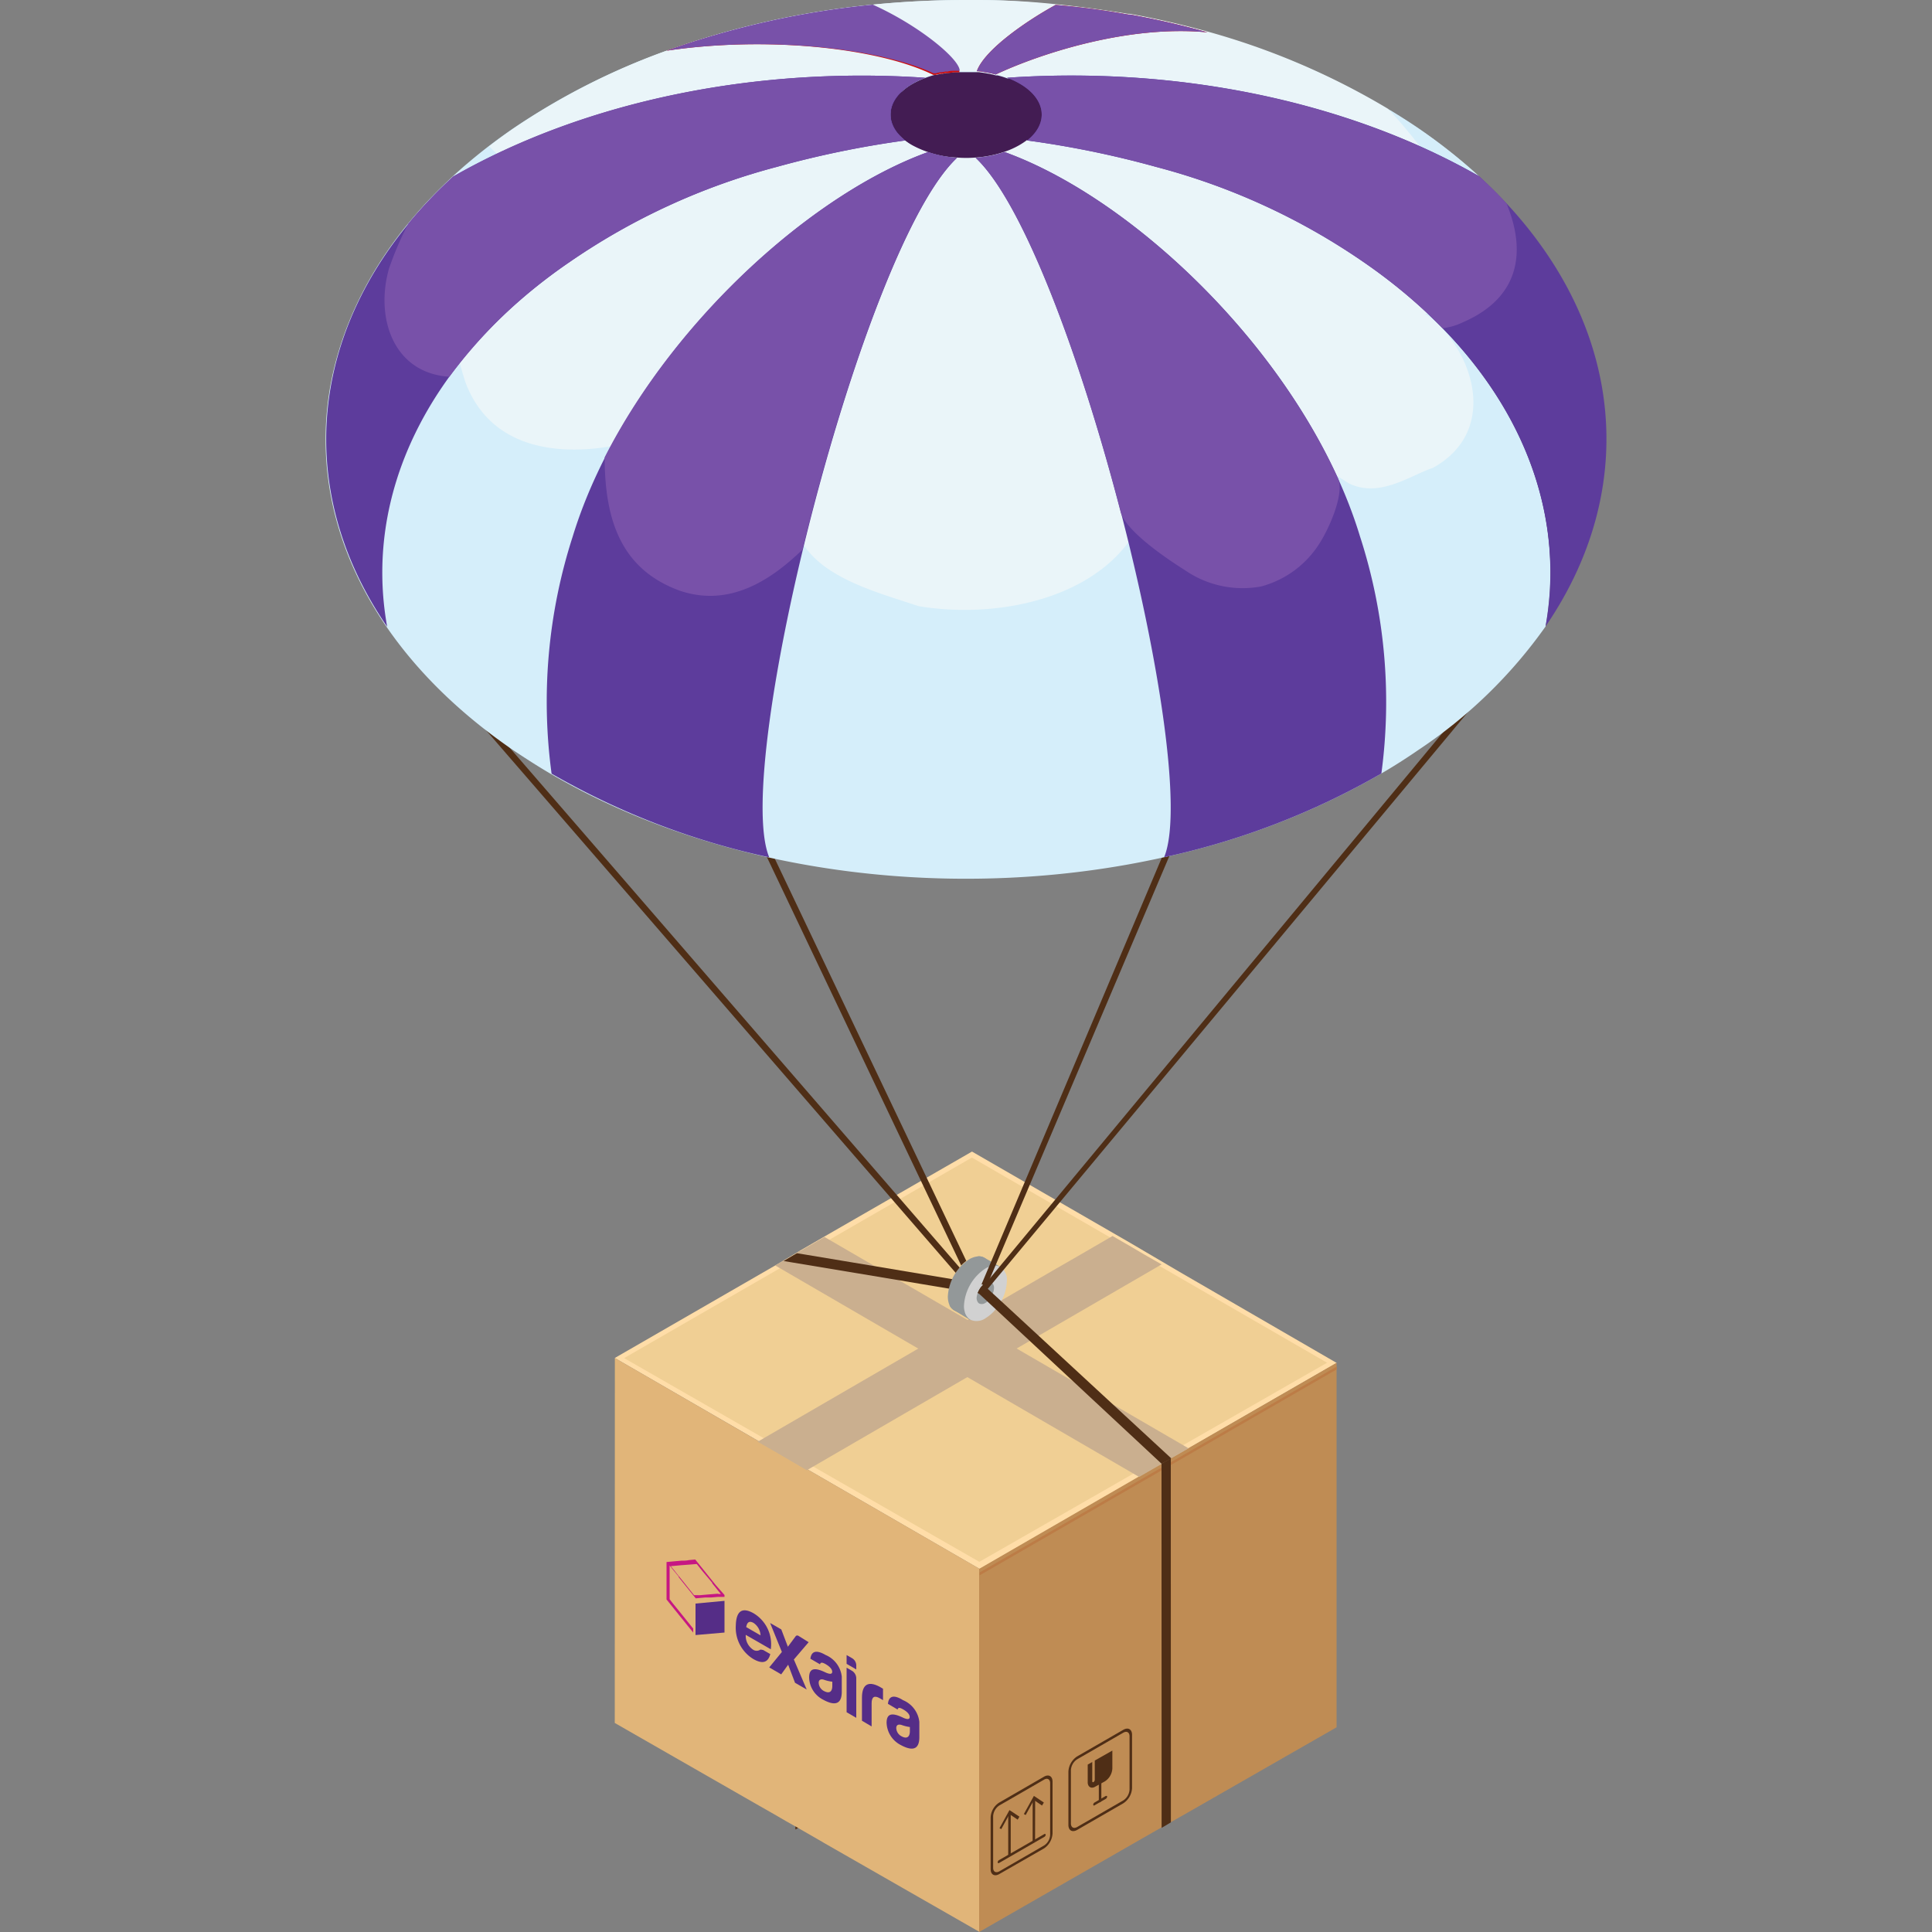
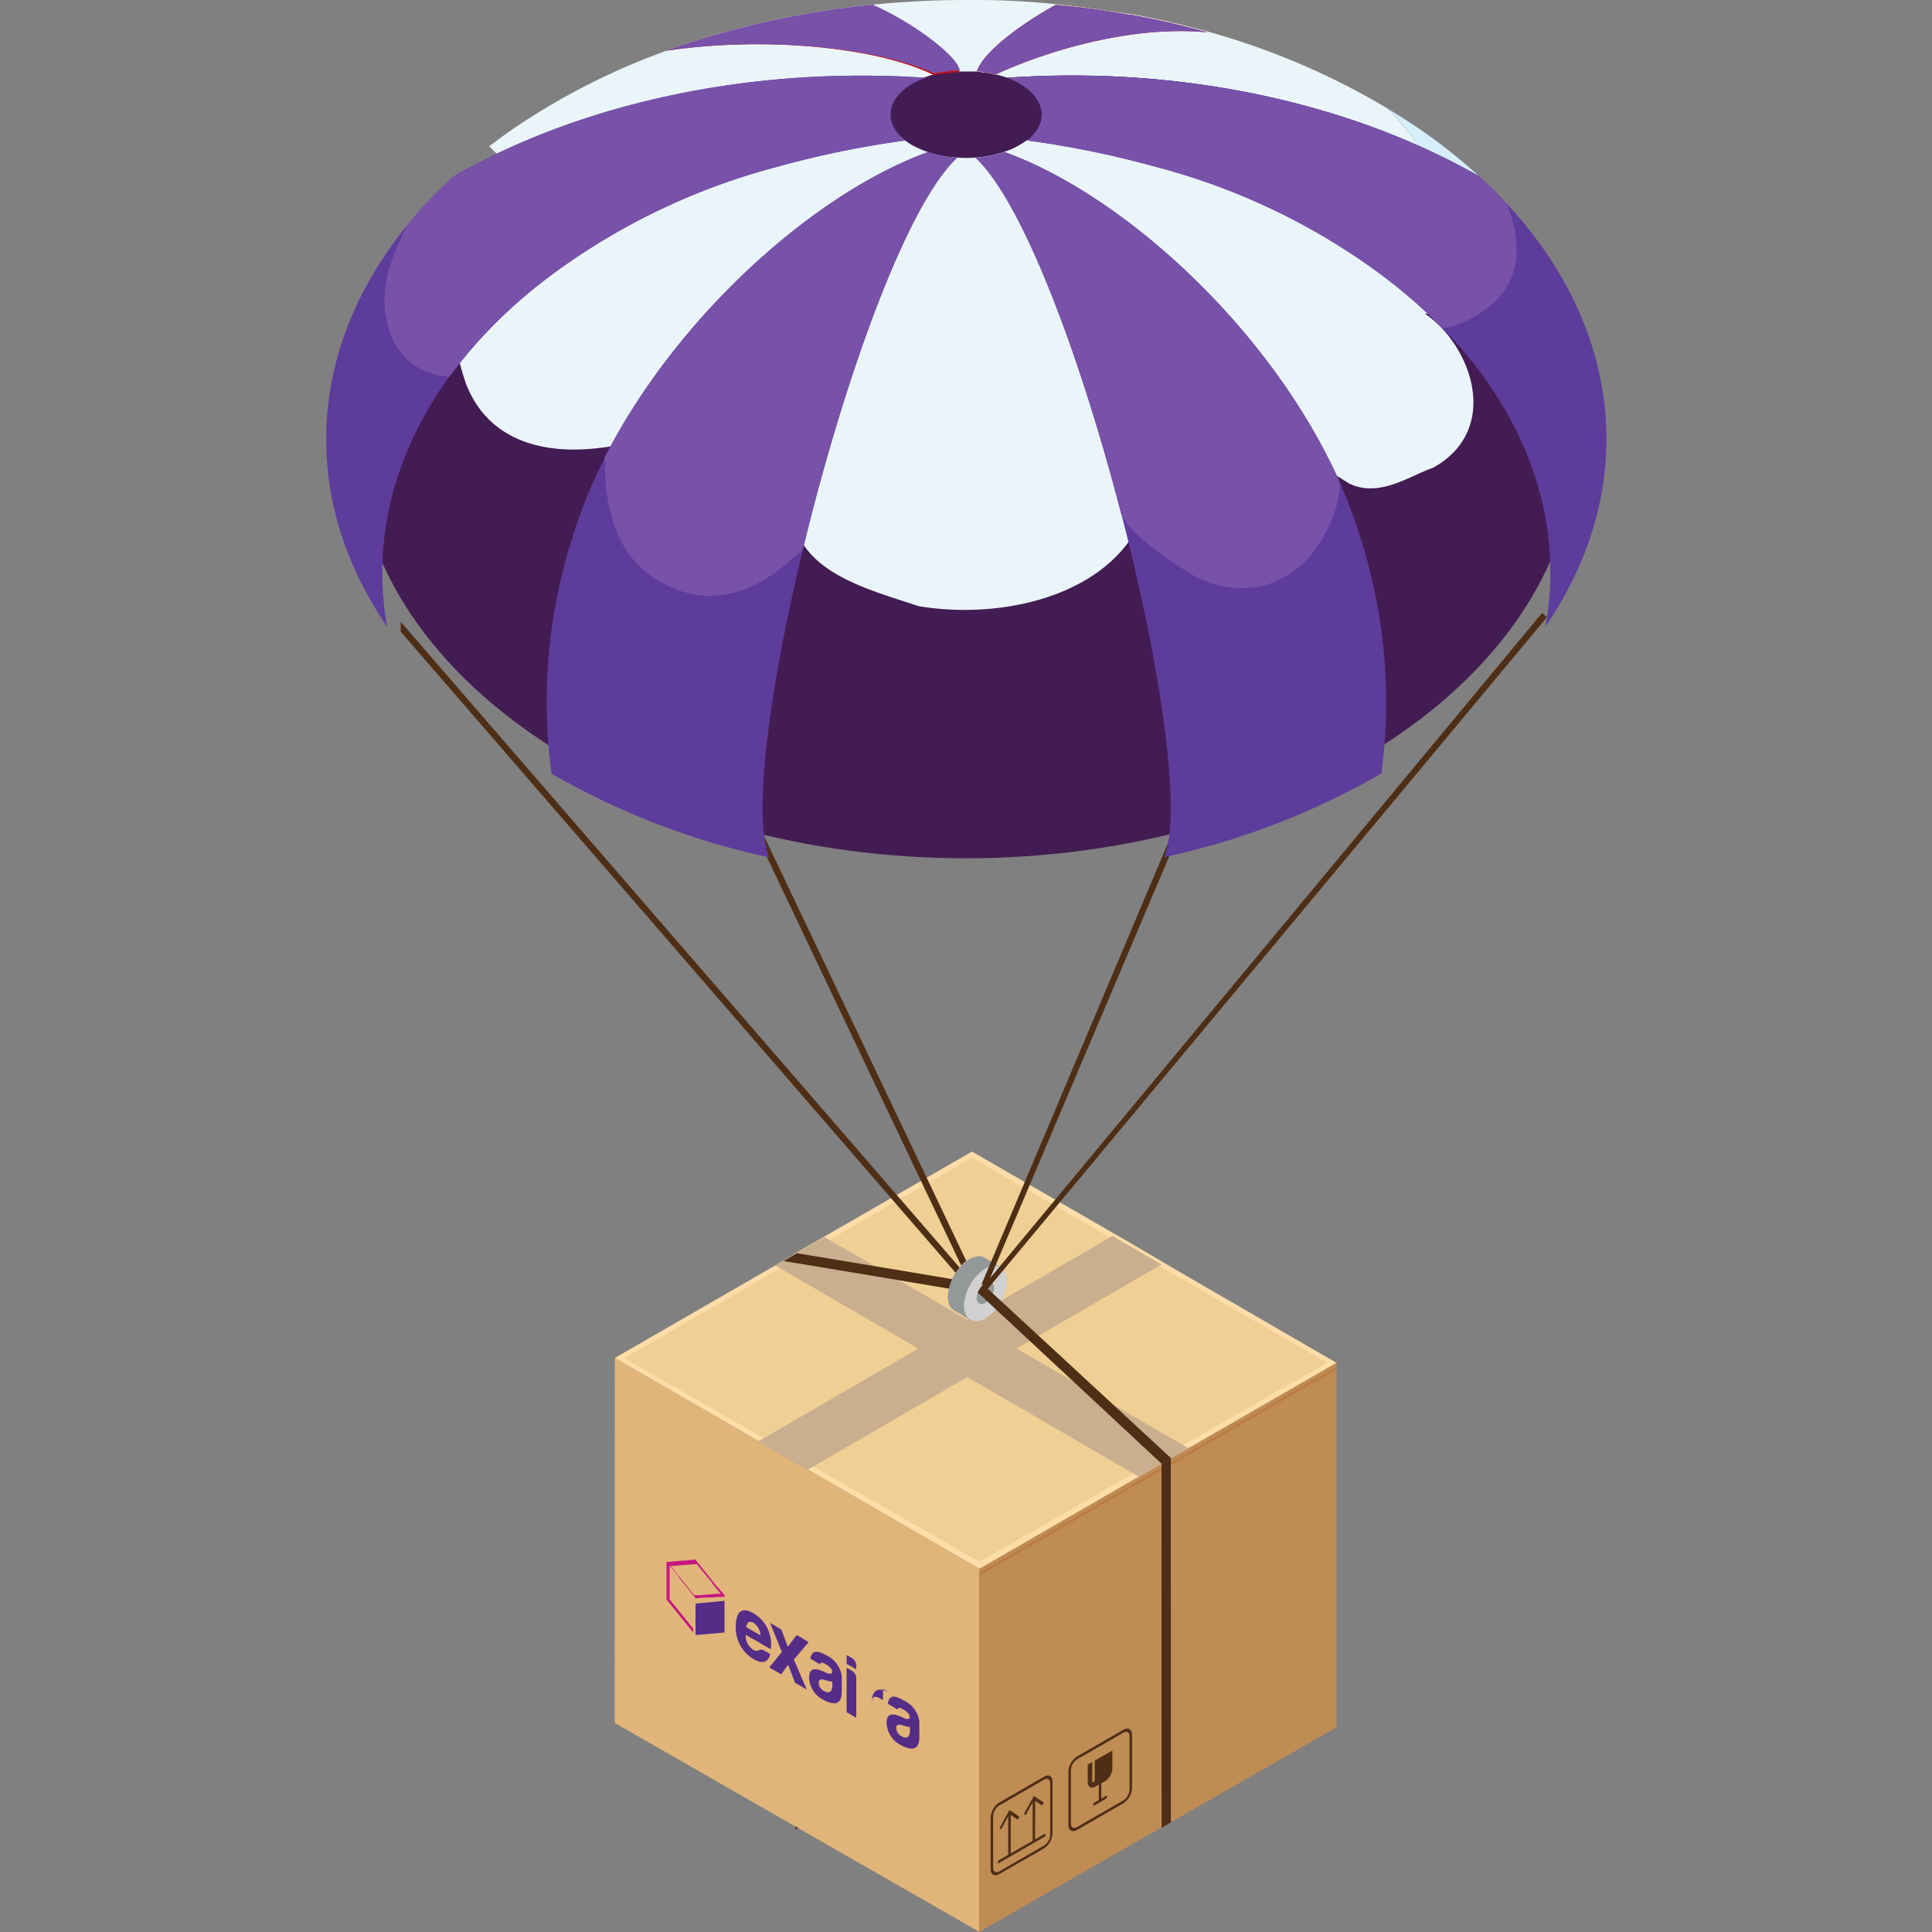
<svg xmlns="http://www.w3.org/2000/svg" viewBox="0 0 200 200">
  <rect x="0" y="0" width="200" height="200" fill="#808080" stroke="none" />
  <defs>
    <style>.cls-1{fill:none;}.cls-2{fill:#4f2e16;}.cls-3{fill:#ffdda8;}.cls-4{fill:#e1b579;}.cls-5{fill:#bf8c54;}.cls-6{fill:#f0cf94;}.cls-7{fill:#bc7c46;}.cls-8{fill:#caaf8f;}.cls-9{fill:#939899;}.cls-10{fill:#d1d1d1;}.cls-11{fill:#431c53;}.cls-12{fill:#d5eefa;}.cls-13{fill:#eaf5f9;}.cls-14{fill:#5d3c9c;}.cls-15{fill:#cc0e0e;}.cls-16{fill:#7851a9;}.cls-17{fill:#552d87;}.cls-18{fill:#c61783;}</style>
  </defs>
  <g id="Layer_2" data-name="Layer 2">
    <g id="Layer_1-2" data-name="Layer 1">
      <rect class="cls-1" width="200" height="200" />
      <polygon class="cls-2" points="83.33 188.82 82.34 189.39 82.34 188.25 83.33 187.69 83.33 188.82" />
      <path class="cls-3" d="M122.13,131.68l-5.1-3-16.41-9.47-15.27,8.79-2.52,1.46-.26.16L80.25,131l-16.61,9.58,15,8.67,1.51.87.26.15,2.43,1.41,2.42,1.4,16.16,9.34,16.51-9.53,2.43-1.4.25-.16,2.44-1.4,15.32-8.84,0,0Z" />
      <polygon class="cls-4" points="101.42 162.41 101.41 200 85.25 190.75 85.19 190.71 82.34 189.07 81.38 188.53 80.14 187.81 78.63 186.95 63.64 178.36 63.65 140.58 80.14 150.12 81.39 150.84 82.35 151.39 85.27 153.08 101.42 162.41" />
      <path class="cls-5" d="M123,149.93l-1.32.76-1,.56-.19.11-.25.15-2.39,1.37-16.49,9.53V200l16.49-9.46,2.83-1.62,1-.56,1.32-.75,15.36-8.8V141.08Z" />
      <polygon class="cls-2" points="104.63 192.01 104.37 192.16 104.37 187.76 104.63 187.61 104.63 192.01" />
      <polygon class="cls-2" points="105.53 188.06 105.35 188.37 104.5 187.8 103.65 189.35 103.47 189.25 104.5 187.38 105.53 188.06" />
      <polygon class="cls-2" points="107.15 190.56 106.9 190.71 106.9 186.3 107.16 186.16 107.15 190.56" />
      <polygon class="cls-2" points="108.06 186.6 107.87 186.91 107.03 186.34 106.18 187.89 105.99 187.79 107.03 185.91 108.06 186.6" />
      <path class="cls-2" d="M108.13,190.14l-4.73,2.73c-.07,0-.12,0-.12-.08a.29.29,0,0,1,.12-.22l4.73-2.72c.06,0,.12,0,.12.08A.28.28,0,0,1,108.13,190.14Z" />
      <path class="cls-2" d="M108.09,191.34,103.45,194c-.5.29-.9.06-.9-.51v-5.35a1.93,1.93,0,0,1,.89-1.54l4.64-2.68c.48-.28.88-.05.88.52v5.35A2,2,0,0,1,108.09,191.34Zm-4.64-4.44a1.43,1.43,0,0,0-.64,1.1v5.36c0,.4.28.56.64.36l4.64-2.68a1.38,1.38,0,0,0,.62-1.09v-5.36c0-.4-.29-.57-.63-.36Z" />
      <path class="cls-2" d="M116.28,186.68l-4.77,2.75c-.51.29-.91.06-.91-.52V183.4a2,2,0,0,1,.91-1.58l4.77-2.75c.5-.29.91-.06.91.52v5.51A2,2,0,0,1,116.28,186.68Zm-4.77-4.56a1.44,1.44,0,0,0-.65,1.13v5.51c0,.41.29.58.65.37l4.77-2.75a1.44,1.44,0,0,0,.65-1.13v-5.51c0-.41-.29-.58-.65-.37Z" />
      <path class="cls-2" d="M113.89,186.56a.09.09,0,0,1-.14-.09v-3.94a.27.27,0,0,1,.14-.22c.06-.05.12,0,.12.07v4A.32.32,0,0,1,113.89,186.56Z" />
      <path class="cls-2" d="M114.48,186.21l-1.18.68c-.07.05-.13,0-.13-.07a.29.29,0,0,1,.13-.22l1.18-.69c.07,0,.13,0,.13.08A.29.29,0,0,1,114.48,186.21Z" />
      <path class="cls-2" d="M115.15,181.22v1.84a1.68,1.68,0,0,1-.78,1.35l-1,.55c-.42.25-.77,0-.77-.45v-1.84l.47-.27v2c0,.08.06.12.13.08a.32.32,0,0,0,.13-.23v-2Z" />
      <path class="cls-6" d="M100.61,119.83l-36,20.76,36.77,21.09,36-20.61Z" />
      <polygon class="cls-7" points="138.37 141.47 138.37 141.76 101.41 163.08 101.41 162.78 138.37 141.47" />
      <polygon class="cls-7" points="120.6 151.34 120.35 151.49 82.57 129.67 82.83 129.51 120.6 151.34" />
      <polygon class="cls-7" points="120.55 151.37 120.55 151.98 120.3 151.98 120.3 151.51 120.55 151.37" />
      <polygon class="cls-8" points="120.25 130.89 83.52 152.2 81.11 150.79 80.86 150.64 78.7 149.4 78.43 149.25 109.29 131.35 111.62 130.01 115.17 127.95 117.14 129.09 118.43 129.85 120.25 130.89" />
      <polygon class="cls-8" points="123.04 149.93 120.6 151.33 120.35 151.49 117.92 152.89 80.25 131 82.57 129.67 82.83 129.51 85.35 128.05 123.04 149.93" />
      <polygon class="cls-2" points="81.12 130.54 90.85 132.16 101.52 133.95 101.69 132.94 88.38 130.71 82.49 129.73 81.12 130.54" />
      <rect class="cls-9" x="100.45" y="132.79" width="3.19" height="2.38" transform="translate(-65.01 155.32) rotate(-59.98)" />
      <path class="cls-9" d="M101.92,130.21a1.15,1.15,0,0,0-.69-.15,2.17,2.17,0,0,0-.88.29,4.93,4.93,0,0,0-2.23,3.86,2.28,2.28,0,0,0,.18.92,1.19,1.19,0,0,0,1.55.58,2.33,2.33,0,0,0,.5-.21,3.57,3.57,0,0,0,.86-.71.69.69,0,0,1-.1-.38,2,2,0,0,1,.91-1.55.65.65,0,0,1,.37-.11h0a3.86,3.86,0,0,0,.17-1.09,1.93,1.93,0,0,0-.06-.55A1.3,1.3,0,0,0,101.92,130.21Z" />
      <path class="cls-9" d="M103.58,131.16l-1.66-.95a1.15,1.15,0,0,0-.69-.15l-2.93,5.07a1.28,1.28,0,0,0,.48.52l1.66,1,.94-1.63a.35.35,0,0,1-.17-.19.69.69,0,0,1-.1-.38,2,2,0,0,1,.91-1.55.65.65,0,0,1,.37-.11h0a.45.45,0,0,1,.24.06Z" />
      <path class="cls-10" d="M99.79,135.17a1.82,1.82,0,0,0,.06.54,1.35,1.35,0,0,0,.59.9,1.59,1.59,0,0,0,1.58-.15,4.17,4.17,0,0,0,1.06-.93,5.76,5.76,0,0,0,.55-.81,4.54,4.54,0,0,0,.6-2.11,1.55,1.55,0,0,0-.65-1.44,1.3,1.3,0,0,0-1.07-.07,1.91,1.91,0,0,0-.49.21A4.93,4.93,0,0,0,99.79,135.17Zm1.45-1.35-.2-.19.65-.7.1.09a1.88,1.88,0,0,1,.23-.16.56.56,0,0,1,.37-.11h0a.33.33,0,0,1,.24,0,.68.68,0,0,1,.27.58,1.52,1.52,0,0,1-.13.57,2,2,0,0,1-.54.81.65.65,0,0,1-.22.16.64.64,0,0,1-.64.07.42.42,0,0,1-.17-.18.76.76,0,0,1-.1-.4A1.52,1.52,0,0,1,101.24,133.82Z" />
      <polygon class="cls-2" points="120.24 151.52 120.25 189.22 121.21 188.65 121.2 150.97 120.24 151.52" />
      <path class="cls-2" d="M101.37,133.55a1.68,1.68,0,0,0-.15.34h0l.25-.23Z" />
      <path class="cls-2" d="M41.49,64.38l57.85,66.84a5.47,5.47,0,0,0-.41.54L41.48,65.39Z" />
      <polygon class="cls-2" points="101.68 134.11 160.14 63.89 159.63 63.46 101.24 133.82 101.68 134.11" />
      <polygon class="cls-2" points="101.79 133.98 123 84.03 122.39 83.77 101.24 133.82 101.79 133.98" />
      <path class="cls-2" d="M101.37,133.55a1.68,1.68,0,0,0-.15.34h0l.31-.15-.13-.26A.16.16,0,0,0,101.37,133.55Z" />
      <path class="cls-2" d="M76.58,82.82,99.5,131a3.8,3.8,0,0,1,.53-.47l-22.85-48Z" />
      <path class="cls-11" d="M55.31,76.16C80,93.09,120,93.08,144.7,76.13s24.67-44.4,0-61.32S80-2.11,55.3,14.83,30.63,59.23,55.31,76.16Z" />
-       <path class="cls-12" d="M53.13,77.66c1.5,1,3.06,2,4.65,2.89,17.87,10.15,41.67,12.89,62.73,8.19A77.94,77.94,0,0,0,143,80.07c1.32-.77,2.59-1.58,3.84-2.44A50,50,0,0,0,160,64.85c2.42-13.44-3.89-27.47-18.92-37.78a72.11,72.11,0,0,0-16.29-8.49c-6.66-2.49-14.72-3.61-18.45-4a7.71,7.71,0,0,1-.79.52,8.37,8.37,0,0,1-1.52.68,11.81,11.81,0,0,1-3,.6,12.44,12.44,0,0,1-1.93,0,10.8,10.8,0,0,1-4.63-1.28,5.94,5.94,0,0,1-1.57-1.28,3,3,0,0,1,.49-4.36,6.12,6.12,0,0,1,1.08-.78,10,10,0,0,1,2.31-.93l.14,0,.49-.11a.32.32,0,0,1,.14,0,4.85,4.85,0,0,1,.55-.09,0,0,0,0,1,.05,0l.64-.08.68,0c.38,0,.77,0,1.15,0l.53,0c.33,0,.64.07.95.12a8.55,8.55,0,0,1,1,.22,1.25,1.25,0,0,1,.19,0,9.78,9.78,0,0,1,1,.31c17.15-1.18,34.83,2.22,48.86,10.19a56.79,56.79,0,0,0-6.24-4.94,74,74,0,0,0-21.81-10h0C122.4,2.62,119.71,2,117,1.51l-.18,0c-2.49-.45-5-.79-7.54-1Q105.2,0,101.11,0H100c-3.23,0-6.46.16-9.67.48A88.81,88.81,0,0,0,69,5.25a71,71,0,0,0-15.93,8.08C42.26,20.78,36,30.18,34.21,39.88,31.78,53.32,38.1,67.35,53.13,77.66Z" />
      <path class="cls-12" d="M146.87,13.3a56.79,56.79,0,0,1,6.24,4.94c-2-1.11-4-2.13-6.09-3.06a47.76,47.76,0,0,0-3.28-3.88C144.8,11.94,145.85,12.6,146.87,13.3Z" />
      <path class="cls-13" d="M148.34,48.43c-2.39.8-5.57,3.18-8.74,1.59-2.39-1.59-4.77-2.38-5.57-5.56-1.59,4.77-3.17,14.3-10.32,12.72-1.59,0-4-3.18-4.77-5.57-2.38,9.54-14.3,12.72-23.84,11.14-4.76-1.59-11.12-3.18-12.71-8-1.59-4-4.77-7.15-4.77-11.12,0,1.59-.79,4-2.38,3.18-1.59,0,0-3.18-.8-4.77-7.94,4.77-22.24,8-26.22-2.37C46.63,35,45.83,28.6,49.8,23.83c1.59-1.59,2.38-4,4-5.57-1.6.8-2.39-1.58-2.39-2.38a8.92,8.92,0,0,1-.76-.74c.8-.61,1.62-1.22,2.48-1.81A71,71,0,0,1,69,5.25,88.81,88.81,0,0,1,90.35.48C93.56.16,96.79,0,100,0h1.09q4.08,0,8.15.43c2.53.25,5,.59,7.54,1l.18,0c2.73.49,5.42,1.11,8.06,1.84h0a75.74,75.74,0,0,1,18.68,8A47.76,47.76,0,0,1,147,15.18C134.15,9.42,119,7,104.25,8.05a9.78,9.78,0,0,0-1-.31,1.25,1.25,0,0,0-.19,0,8.55,8.55,0,0,0-1-.22c-.31,0-.62-.09-.95-.12l-.53,0c-.38,0-.77,0-1.15,0l-.68,0-.64.08a0,0,0,0,0-.05,0,4.85,4.85,0,0,0-.55.09.32.32,0,0,0-.14,0l-.49.11-.14,0a10,10,0,0,0-2.31.93,6.12,6.12,0,0,0-1.08.78,3,3,0,0,0-.49,4.36,5.94,5.94,0,0,0,1.57,1.28,10.8,10.8,0,0,0,4.63,1.28,12.44,12.44,0,0,0,1.93,0,11.81,11.81,0,0,0,3-.6,8.37,8.37,0,0,0,1.52-.68,7.71,7.71,0,0,0,.79-.52c3.73.43,11.79,1.55,18.45,4a72.11,72.11,0,0,1,16.29,8.49,56,56,0,0,1,6.8,5.47h-.33C152.3,35.72,155.49,44.46,148.34,48.43Z" />
      <path class="cls-14" d="M106.33,14.54a100.06,100.06,0,0,1,13.32,2.73,68.25,68.25,0,0,1,21.42,9.8c15,10.31,21.34,24.34,18.92,37.78,10.28-15,8-33-6.88-46.61-14-8-31.71-11.37-48.86-10.19a8.48,8.48,0,0,1,1.29.6C108.31,10.25,108.58,12.76,106.33,14.54Z" />
      <path class="cls-14" d="M93.72,14.54A101.07,101.07,0,0,0,80.4,17.28,68.46,68.46,0,0,0,59,27.1C44,37.41,37.65,51.45,40.08,64.88c-10.29-15-8-33,6.86-46.61,14-8,31.7-11.38,48.85-10.22a9,9,0,0,0-1.29.6C91.73,10.26,91.46,12.76,93.72,14.54Z" />
      <path class="cls-14" d="M120.51,88.74A77.94,77.94,0,0,0,143,80.07a55.56,55.56,0,0,0-2.21-24.53C135.4,37.77,118,20.8,104,15.74a11.81,11.81,0,0,1-3,.6C110.79,25.49,124.4,79.36,120.51,88.74Z" />
      <path class="cls-14" d="M79.63,88.75A77.7,77.7,0,0,1,57.1,80.09a55.66,55.66,0,0,1,2.18-24.53c5.43-17.77,22.81-34.75,36.79-39.82a11.56,11.56,0,0,0,3,.6C89.31,25.5,75.73,79.37,79.63,88.75Z" />
      <path class="cls-15" d="M69,5.25c10.43-1.56,22-.27,27.61,2.5l.1,0,.14,0a4.31,4.31,0,0,1,.49-.11.32.32,0,0,1,.14,0l.35-.07.2,0a0,0,0,0,1,.05,0c.21,0,.43-.06.64-.08l.6,0c0-1.21-4.2-4.69-9-6.85A88.81,88.81,0,0,0,69,5.25Z" />
      <path class="cls-15" d="M101.12,7.37c.33,0,.64.07.95.12a8.55,8.55,0,0,1,1,.22c4.6-2.15,13.71-5.16,21.94-4.36C122.4,2.62,119.71,2,117,1.51l-.18,0c-2.49-.45-5-.79-7.54-1C106.43,2.06,101.94,5.1,101.12,7.37Z" />
      <path class="cls-16" d="M105.54,8.65a8.48,8.48,0,0,0-1.29-.6c17.15-1.18,34.83,2.22,48.86,10.19,1,.93,2,1.88,2.85,2.84,2,4.83,1.47,9.66-4.45,12.25a6.68,6.68,0,0,1-2.17.65,55.32,55.32,0,0,0-8.27-6.91,68.25,68.25,0,0,0-21.42-9.8,100.06,100.06,0,0,0-13.32-2.73C108.58,12.76,108.31,10.25,105.54,8.65Z" />
      <path class="cls-16" d="M40.27,27.8a34.36,34.36,0,0,1,2-4.66,48.9,48.9,0,0,1,4.63-4.87c14-8,31.7-11.38,48.85-10.22a9,9,0,0,0-1.29.6c-2.77,1.61-3,4.11-.78,5.89A101.07,101.07,0,0,0,80.4,17.28,68.46,68.46,0,0,0,59,27.1,50.84,50.84,0,0,0,46.52,39C40.71,38.63,38.82,32.89,40.27,27.8Z" />
      <path class="cls-16" d="M101,16.34a11.81,11.81,0,0,0,3-.6c12.39,4.48,27.44,18.31,34.5,33.75.74,1.63-1,5.34-1.84,6.66a10.28,10.28,0,0,1-6.11,4.56A10.51,10.51,0,0,1,122.63,59c-1.7-1.06-6.09-4-6.62-6C111.86,37,105.94,21,101,16.34Z" />
      <path class="cls-16" d="M96.07,15.74a11.56,11.56,0,0,0,3,.6c-5.35,5-11.84,23.39-16,40.56-3.44,3.33-7.65,5.92-12.64,4.27-6.42-2.3-7.81-7.77-7.84-13.82C70,32.79,84.27,20,96.07,15.74Z" />
      <path class="cls-16" d="M90.35.48c4.81,2.16,9,5.64,9,6.85l-.6,0c-.21,0-.43,0-.64.08a0,0,0,0,0-.05,0l-.2,0-.35.07a.32.32,0,0,0-.14,0,4.31,4.31,0,0,0-.49.11l-.14,0-.1,0C91.09,5,79.47,3.69,69,5.25A88.81,88.81,0,0,1,90.35.48Z" />
      <path class="cls-16" d="M101.12,7.37c.33,0,.64.07.95.12a8.55,8.55,0,0,1,1,.22c4.6-2.15,13.71-5.16,21.94-4.36C122.4,2.62,119.71,2,117,1.51l-.18,0c-2.49-.45-5-.79-7.54-1C106.43,2.06,101.94,5.1,101.12,7.37Z" />
      <path class="cls-10" d="M101,133.63l.2.19a2.08,2.08,0,0,1,.55-.8l-.1-.09Z" />
      <path class="cls-2" d="M101.24,133.82l1,.93.84.78,17.17,16,1-.56-17.58-16.25-.85-.78-1-.92A2.08,2.08,0,0,0,101.24,133.82Z" />
      <path class="cls-17" d="M83.71,170l-1.53,1.79,1.33,3.11-1.21-.7-.71-1.87-.72,1-1.24-.72,1.31-1.6-1.22-3,1.16.67.68,1.79.78-1.05c.09-.15.24-.16.44,0Z" />
      <path class="cls-17" d="M78,167a3.73,3.73,0,0,1,1.79,3.73l-2.59-1.49A1.71,1.71,0,0,0,78,170.8a.66.66,0,0,0,.66,0c.09-.07.2,0,.33,0l.75.43c-.22.85-.77,1.08-1.76.51a3.79,3.79,0,0,1-1.81-3.47C76.21,166.77,76.82,166.34,78,167Zm-.78,1.42,1.51.87A1.64,1.64,0,0,0,78,168c-.43-.24-.68-.08-.76.49" />
      <path class="cls-17" d="M85.46,171.32a2.76,2.76,0,0,1,1.68,2.24v1.57c0,1.27-.68,1.45-1.76.91l-.21-.11a2.66,2.66,0,0,1-1.41-2.27c0-1.1.72-1,1.74-.51.43.18.65.16.65-.09s-.24-.53-.65-.77-.56-.21-.61,0l-1-.58C84,170.9,84.53,170.78,85.46,171.32Zm.7,3.2v-.43a4.06,4.06,0,0,1-.8-.18c-.4-.16-.61,0-.61.28a1,1,0,0,0,.5.84c.57.32.91.14.91-.51" />
      <path class="cls-17" d="M88.16,171.63a.88.88,0,0,1,.48.84v.35l-1-.58v-.91Z" />
      <path class="cls-17" d="M88.16,172.94a.92.92,0,0,1,.48.84v4.05l-1-.58v-4.61Z" />
-       <path class="cls-17" d="M91.41,174.82V176l-.34-.2c-.56-.32-.84-.14-.84.53v2.39l-1-.59v-2.38c0-1.47.73-1.82,2.07-1Z" />
+       <path class="cls-17" d="M91.41,174.82V176l-.34-.2c-.56-.32-.84-.14-.84.53v2.39v-2.38c0-1.47.73-1.82,2.07-1Z" />
      <path class="cls-17" d="M93.48,176a2.77,2.77,0,0,1,1.69,2.25v1.57c0,1.27-.67,1.45-1.76.91l-.21-.11a2.69,2.69,0,0,1-1.42-2.28c0-1.09.73-1,1.74-.51.44.19.65.16.65-.09s-.22-.52-.65-.77-.55-.2-.6,0l-1-.59C92,175.53,92.56,175.42,93.48,176Zm.71,3.2v-.42a4,4,0,0,1-.8-.19c-.41-.15-.61,0-.61.29a1,1,0,0,0,.51.84c.55.32.9.13.9-.52" />
      <path class="cls-17" d="M75,165.72V169l-3,.26V166Z" />
      <path class="cls-18" d="M75,165.11l0,.06v.14l-.27,0-.41,0-.68.06-.62,0-1,.09-.87-1.08-.9-1.12,0-.06-.1-.12-.61-.74c-.07-.1-.14-.18-.22-.28v3.42l0,.07c.14.18.28.37.43.55l.69.85.69.86.63.78,0,.06v.35l-.61-.75-.44-.55c-.17-.21-.34-.41-.5-.62l-.39-.48-.68-.85-.14-.17,0-.07V161.7l0,0,.75-.07.79-.07c.26,0,.52,0,.77-.06l.66-.06,0,0,.58.72.68.85.85,1.06Zm-.59-.1.21,0-.28-.34c-.16-.2-.31-.4-.47-.59l-.14-.17,0-.06,0,0-.84-1c-.26-.31-.51-.63-.76-.94l-.07,0-.6.05-.94.07-.84.08-.2,0,0,.07.37.45c.1.14.22.28.33.42l0,0,0,0,0,0,0,0,0,0,0,0c.3.36.86,1.06.91,1.13l.52.65.24.3,0,0,.35,0a2.77,2.77,0,0,0,.3,0l.79-.07,1-.08" />
    </g>
  </g>
</svg>